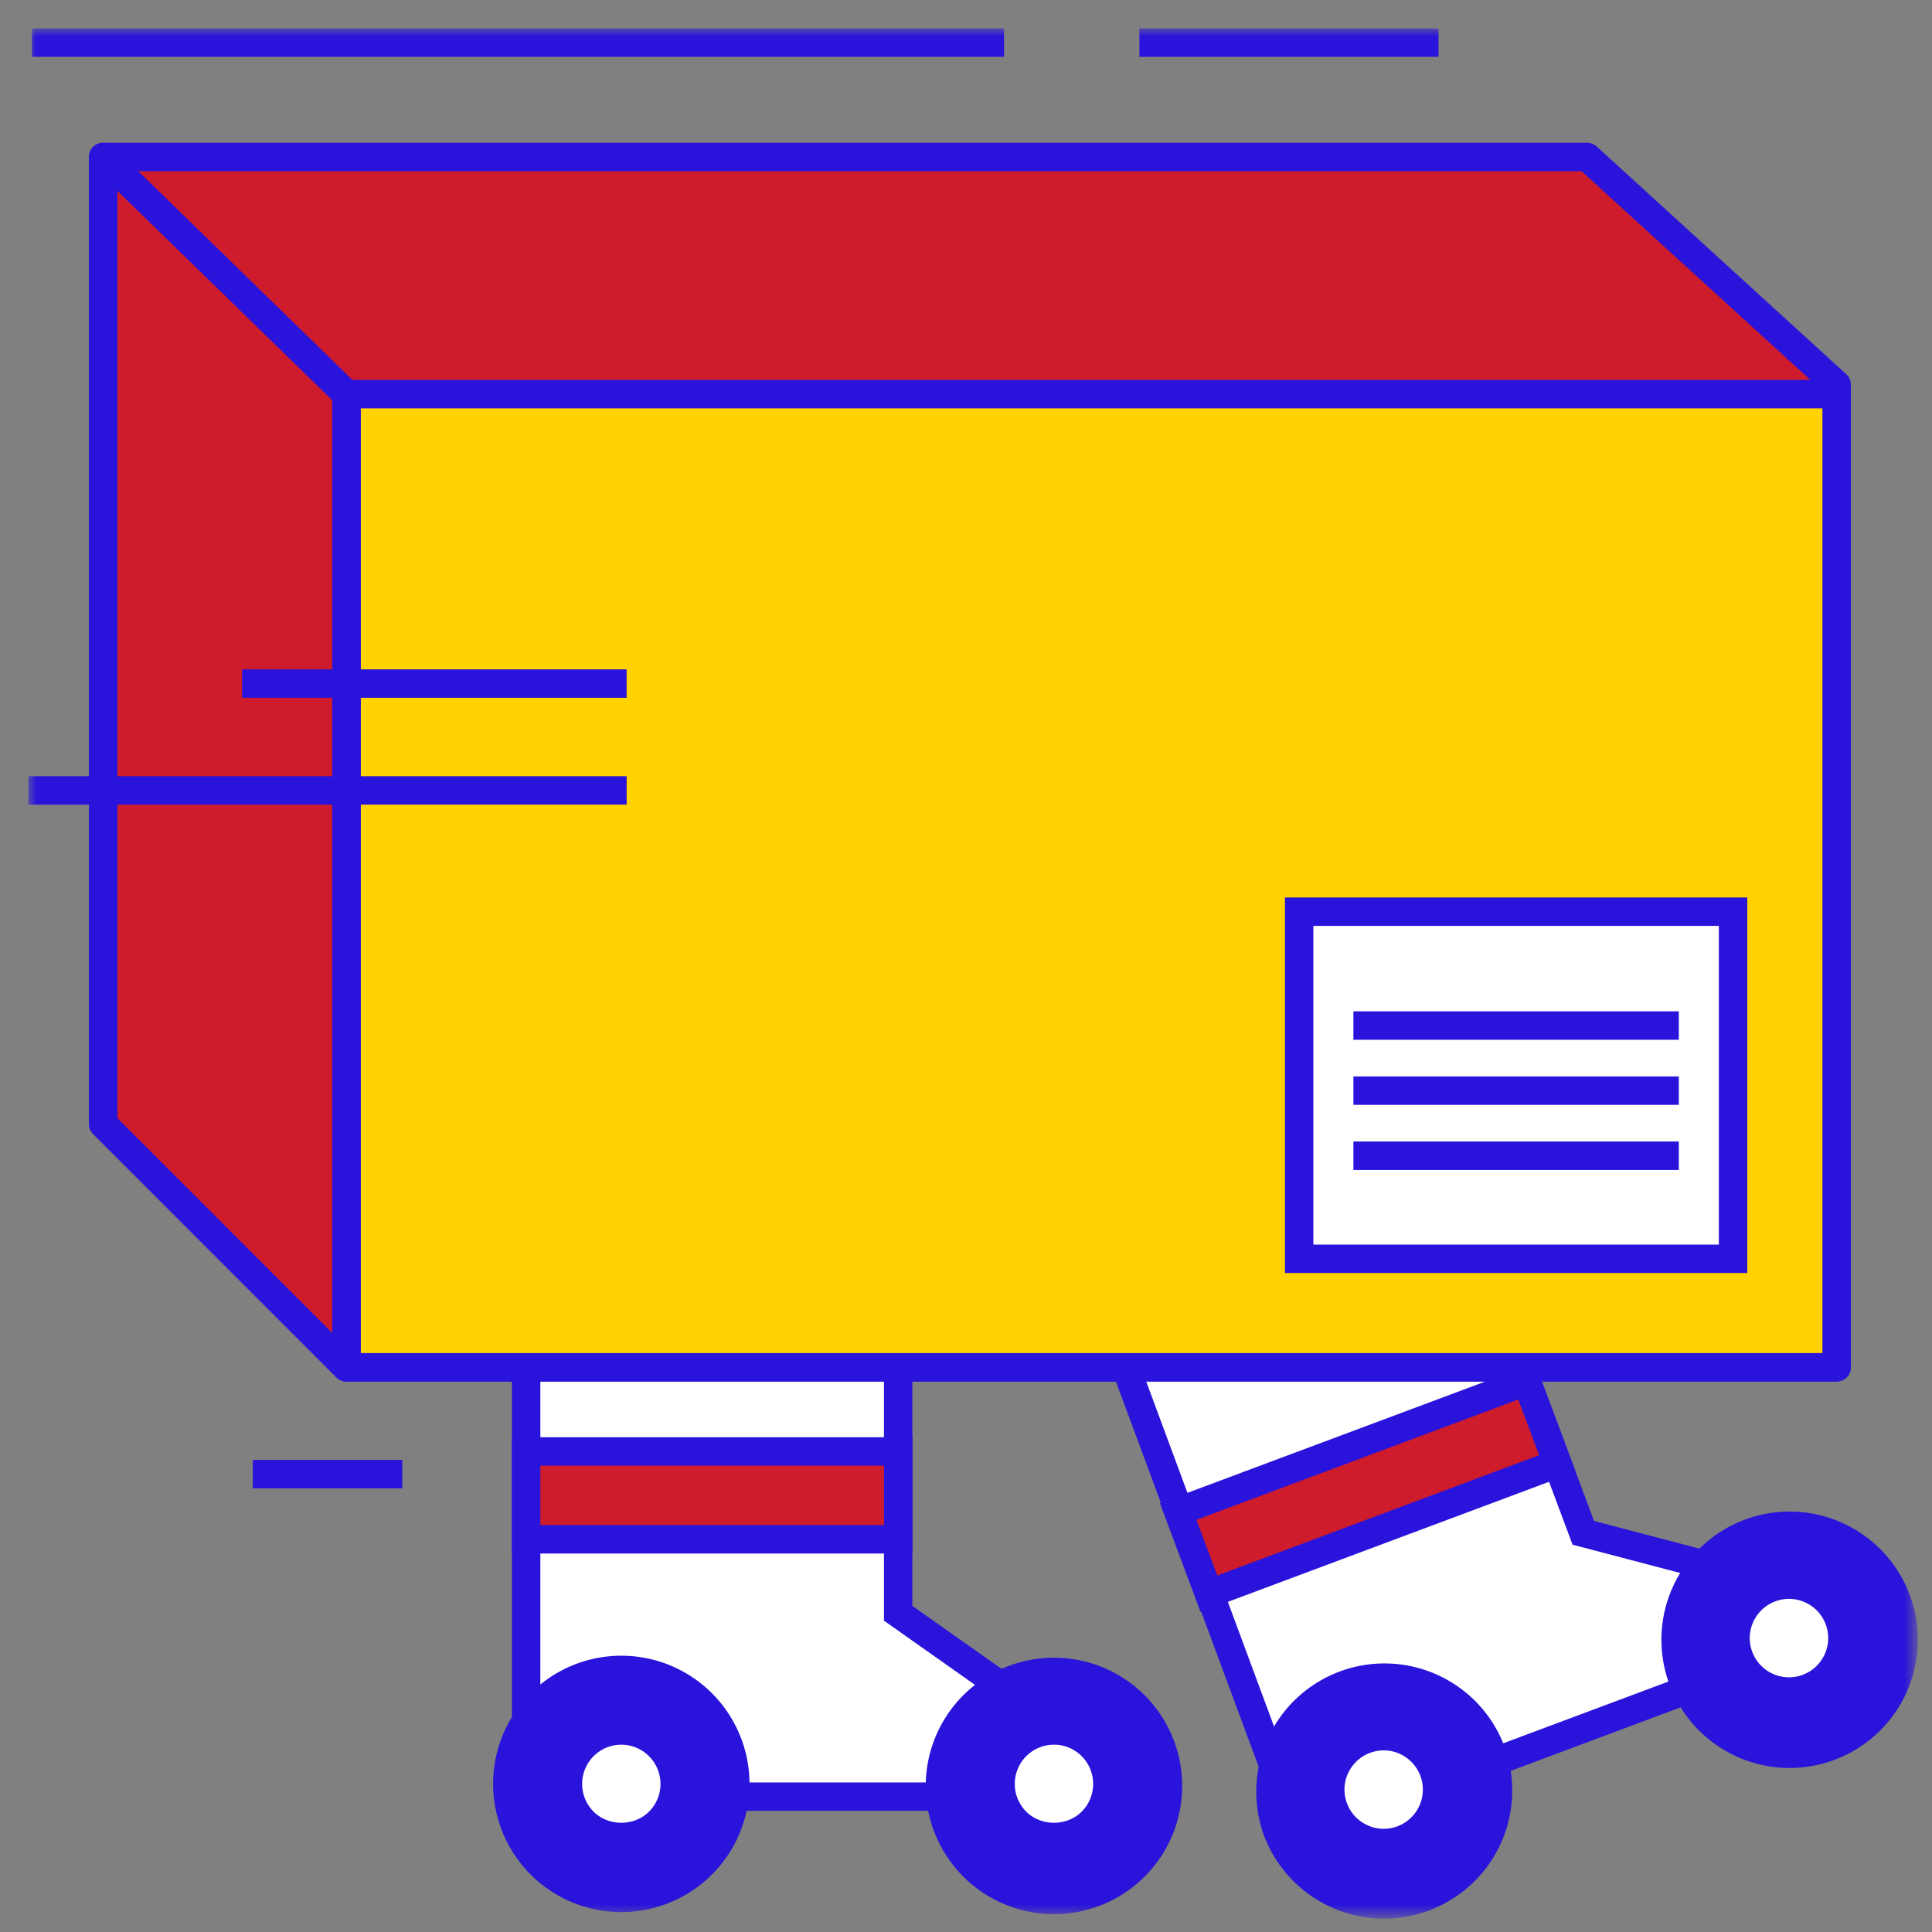
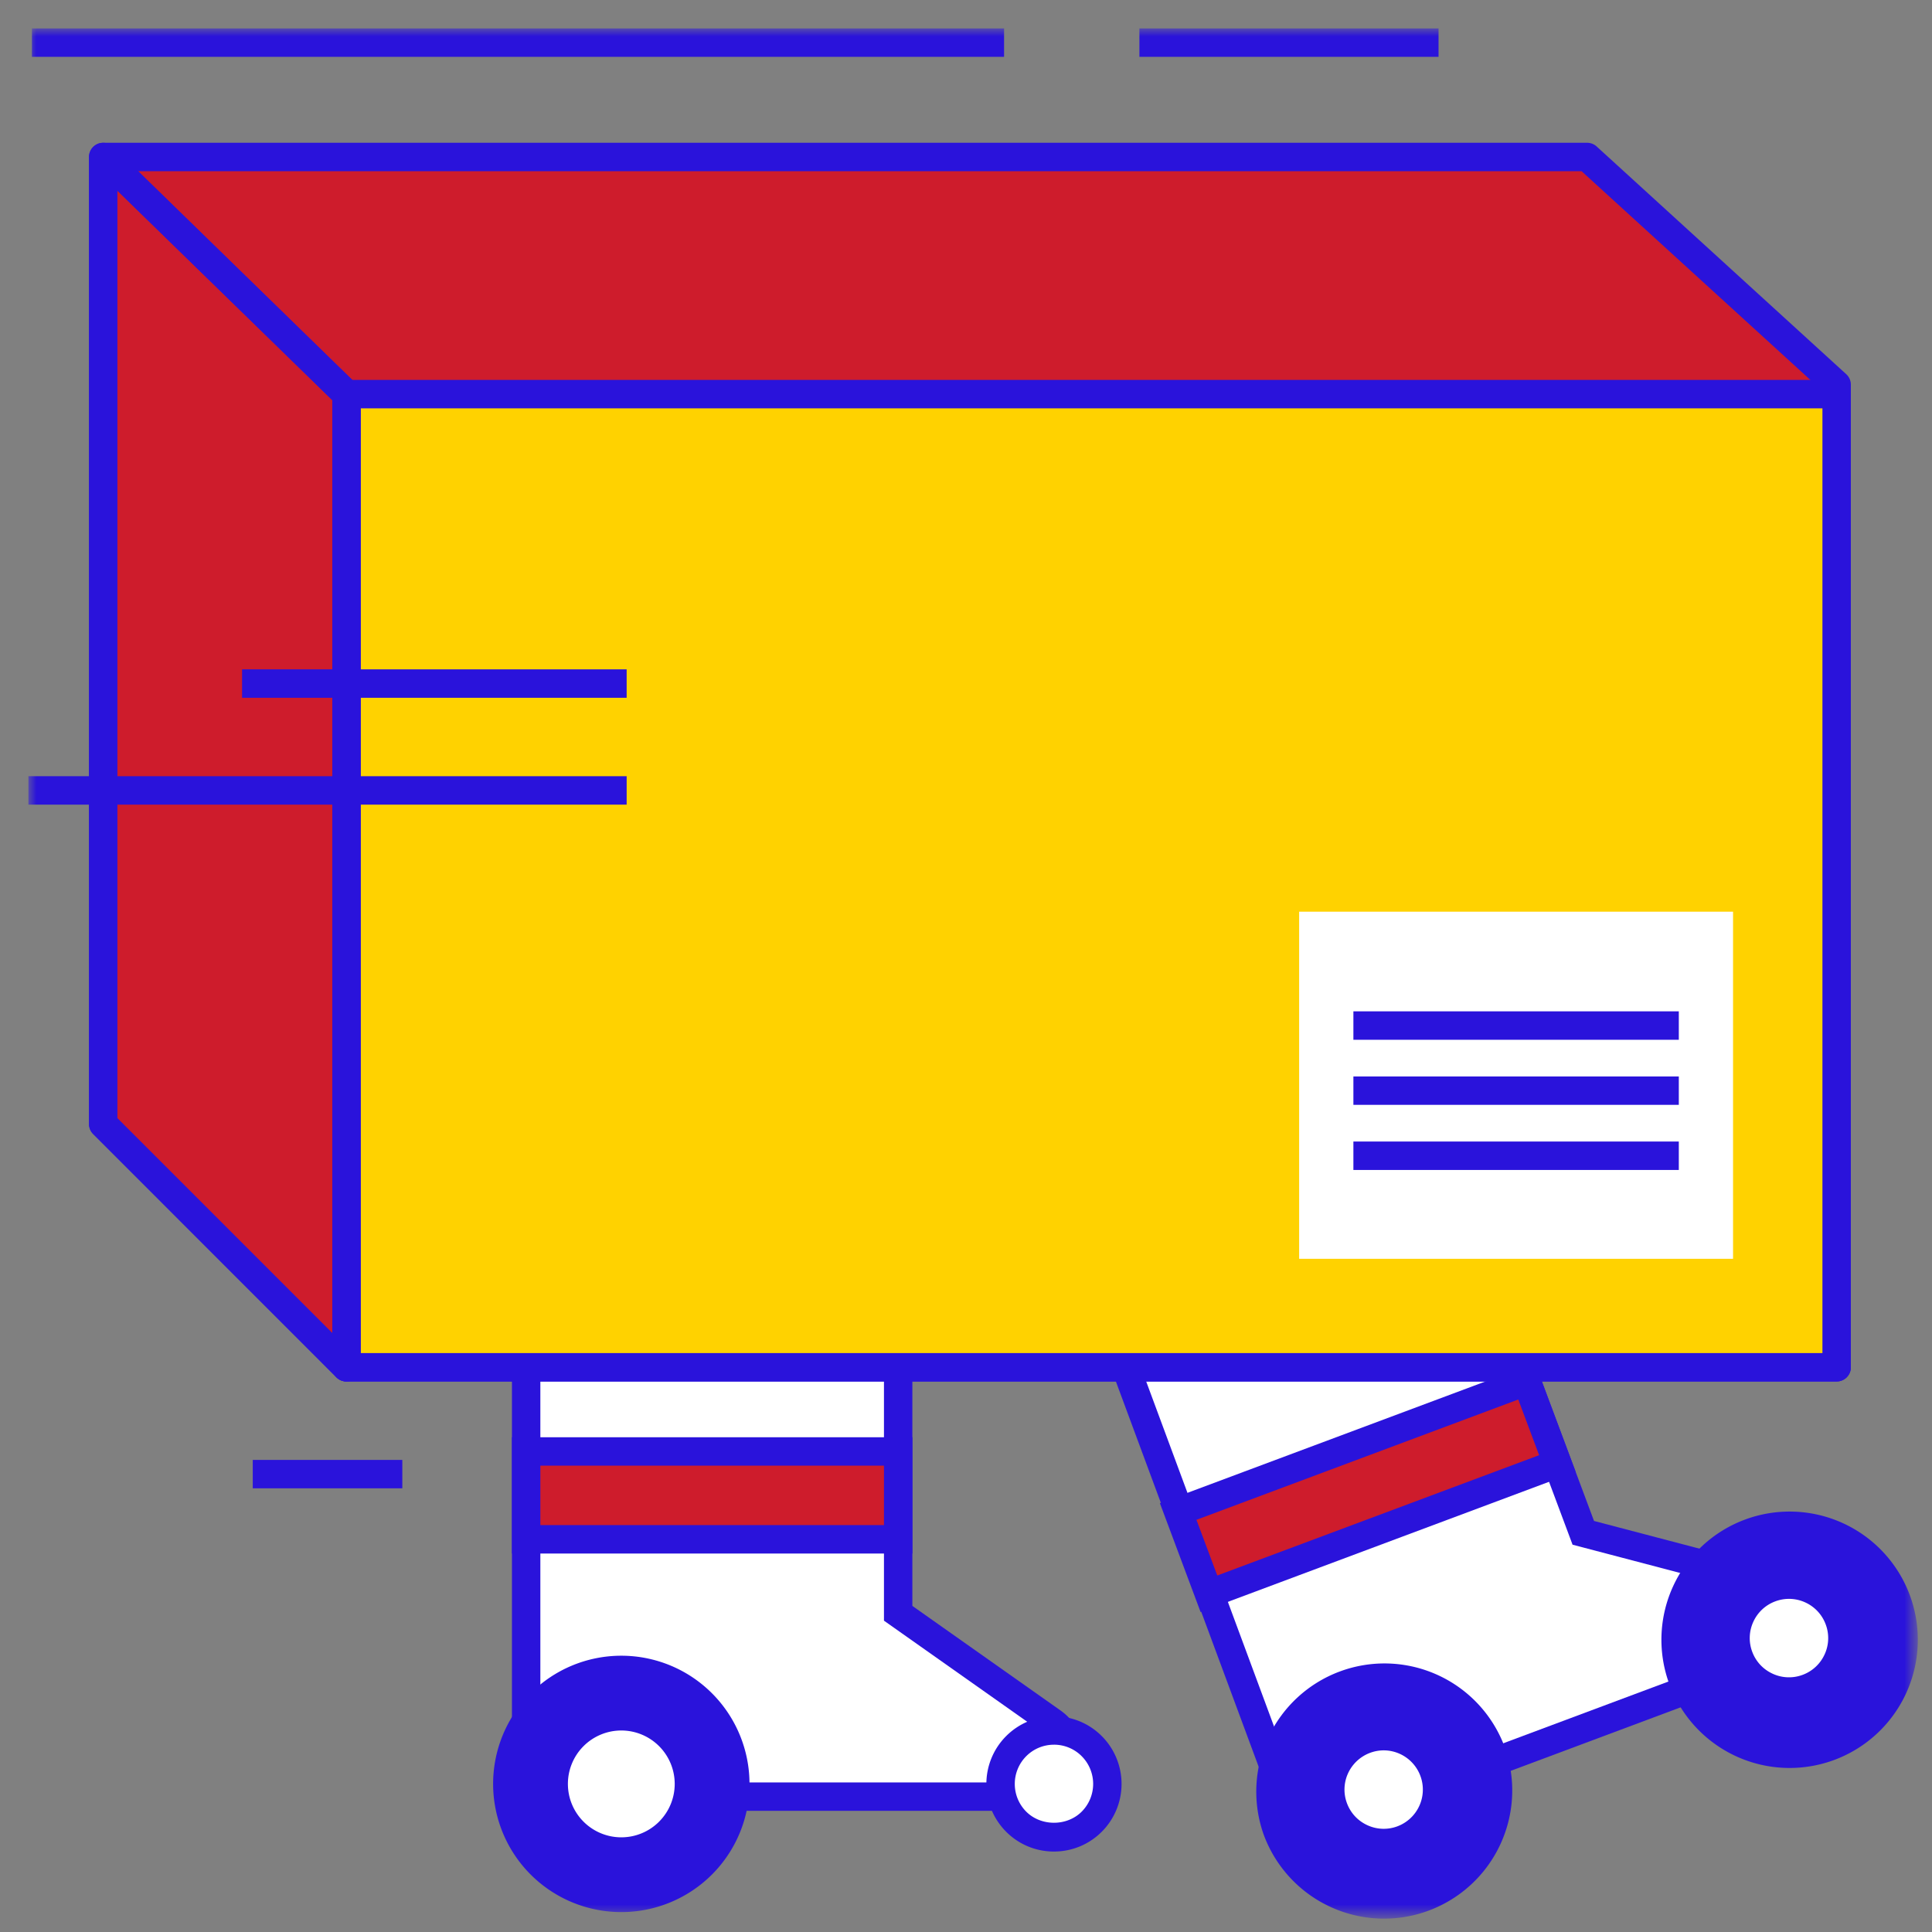
<svg xmlns="http://www.w3.org/2000/svg" xmlns:xlink="http://www.w3.org/1999/xlink" width="121" height="121" viewBox="0 0 121 121">
  <rect x="0" y="0" width="121" height="121" fill="#808080" stroke="none" />
  <defs>
    <path id="a" d="M0 118.33h118.294V0H0z" />
  </defs>
  <g fill="none" fill-rule="evenodd" transform="translate(1.78 1.78)">
    <path fill="#FFF" d="M54.471 83.62v15.64l9.65 6.81c2.05 1.446 1.027 4.671-1.48 4.671H31.171v-27.12h23.299z" />
    <path fill="#2A13DB" d="M32.062 109.852H62.64c.906 0 1.422-.606 1.602-1.172.18-.568.109-1.36-.633-1.884l-10.027-7.075V84.51h-21.52v25.34zm30.578 1.78H30.283V82.73h25.078v16.067l9.274 6.545c1.257.888 1.768 2.408 1.303 3.874a3.404 3.404 0 0 1-3.298 2.414z" />
    <mask id="b" fill="#fff">
      <use xlink:href="#a" />
    </mask>
    <path fill="#CE1C2C" d="M31.173 94.626H54.47v-5.503H31.173z" mask="url(#b)" />
    <path fill="#2A13DB" d="M32.062 93.736h21.52v-3.724h-21.52v3.724zm-1.78 1.78h25.08v-7.283h-25.08v7.282zM45.16 109.945a8.028 8.028 0 1 1-16.056 0 8.028 8.028 0 0 1 16.057 0" mask="url(#b)" />
    <path fill="#FFF" d="M39.498 112.31a3.344 3.344 0 0 1-4.731 0 3.344 3.344 0 0 1 0-4.73 3.344 3.344 0 0 1 4.73 0 3.344 3.344 0 0 1 0 4.73" mask="url(#b)" />
-     <path fill="#2A13DB" d="M37.132 107.49a2.44 2.44 0 0 0-1.736.72 2.46 2.46 0 0 0 0 3.472c.927.928 2.544.927 3.473 0a2.458 2.458 0 0 0-1.737-4.193m0 6.692a4.21 4.21 0 0 1-2.995-1.241 4.24 4.24 0 0 1 0-5.989c.8-.8 1.864-1.241 2.995-1.241s2.195.44 2.995 1.241c.8.8 1.24 1.863 1.24 2.995 0 1.13-.44 2.194-1.24 2.994a4.21 4.21 0 0 1-2.995 1.24M72.258 109.945a8.03 8.03 0 1 1-16.058-.001 8.03 8.03 0 0 1 16.058 0" mask="url(#b)" />
    <path fill="#FFF" d="M66.595 112.31a3.344 3.344 0 0 1-4.731 0 3.344 3.344 0 0 1 0-4.73 3.344 3.344 0 1 1 4.73 4.73" mask="url(#b)" />
    <path fill="#2A13DB" d="M64.23 107.49a2.44 2.44 0 0 0-1.738.72 2.46 2.46 0 0 0 0 3.472c.928.928 2.546.928 3.474 0a2.46 2.46 0 0 0 0-3.473 2.44 2.44 0 0 0-1.737-.72m0 6.692a4.21 4.21 0 0 1-2.995-1.241 4.24 4.24 0 0 1 0-5.989c.8-.8 1.864-1.241 2.995-1.241 1.13 0 2.195.44 2.995 1.241a4.24 4.24 0 0 1 0 5.989 4.21 4.21 0 0 1-2.995 1.24" mask="url(#b)" />
    <path fill="#FFF" d="M91.905 79.571l5.476 14.65 11.767 3.09c2.32.609 2.483 3.84.237 4.68l-29.807 11.142-12.455-33.61 24.782.048z" mask="url(#b)" />
    <path fill="#2A13DB" d="M68.402 80.415l11.7 31.571 28.972-10.83c.792-.296 1.044-.993 1.017-1.547-.028-.554-.35-1.223-1.168-1.438l-12.214-3.207-5.422-14.504-22.885-.045zm10.651 33.864L65.843 78.63l26.68.053 5.53 14.794 11.321 2.973a3.294 3.294 0 0 1 2.493 3.07 3.292 3.292 0 0 1-2.17 3.304l-30.644 11.455z" mask="url(#b)" />
    <path fill="#CE1C2C" d="M73.935 98.037l21.823-8.158-1.926-5.154-21.824 8.158z" mask="url(#b)" />
    <path fill="#2A13DB" d="M73.153 93.405l1.304 3.487 20.157-7.535-1.305-3.487-20.156 7.535zm.26 5.777l-2.55-6.821 23.49-8.78 2.55 6.82-23.49 8.781zM92.402 107.49a8.029 8.029 0 1 1-15.042 5.62 8.03 8.03 0 0 1 15.042-5.62" mask="url(#b)" />
    <path fill="#FFF" d="M87.925 111.688a3.343 3.343 0 0 1-4.43 1.655 3.343 3.343 0 0 1-1.657-4.43 3.343 3.343 0 0 1 4.43-1.656 3.344 3.344 0 0 1 1.657 4.43" mask="url(#b)" />
    <path fill="#2A13DB" d="M84.882 107.844a2.467 2.467 0 0 0-2.235 1.438 2.439 2.439 0 0 0-.066 1.878c.23.614.685 1.102 1.281 1.373a2.437 2.437 0 0 0 1.88.067 2.457 2.457 0 0 0-.86-4.756m-.002 6.693a4.24 4.24 0 0 1-3.852-5.994 4.208 4.208 0 0 1 2.37-2.21 4.206 4.206 0 0 1 3.24.114 4.24 4.24 0 0 1 2.097 5.61 4.215 4.215 0 0 1-2.371 2.21 4.25 4.25 0 0 1-1.484.27M117.783 98.001a8.029 8.029 0 1 1-15.04 5.622 8.029 8.029 0 0 1 15.04-5.622" mask="url(#b)" />
    <path fill="#FFF" d="M113.306 102.2a3.344 3.344 0 0 1-4.43 1.656 3.344 3.344 0 0 1-1.657-4.43 3.344 3.344 0 1 1 6.087 2.774" mask="url(#b)" />
    <path fill="#2A13DB" d="M110.264 98.356c-.29 0-.581.052-.861.157a2.444 2.444 0 0 0-1.375 1.282 2.439 2.439 0 0 0-.066 1.878c.23.614.685 1.102 1.282 1.373a2.437 2.437 0 0 0 1.878.067 2.44 2.44 0 0 0 1.374-1.283h.001a2.44 2.44 0 0 0 .065-1.877 2.44 2.44 0 0 0-1.281-1.375 2.438 2.438 0 0 0-1.017-.222m-.004 6.693a4.223 4.223 0 0 1-1.754-.382 4.208 4.208 0 0 1-2.21-2.371 4.21 4.21 0 0 1 .113-3.24 4.208 4.208 0 0 1 2.371-2.21 4.202 4.202 0 0 1 3.24.113 4.206 4.206 0 0 1 2.21 2.371 4.203 4.203 0 0 1-.114 3.239 4.208 4.208 0 0 1-2.37 2.21c-.484.181-.986.27-1.486.27" mask="url(#b)" />
    <path fill="#CE1C2C" d="M97.618 8.052l15.63 14.259v61.54H19.92L4.683 68.616V8.052z" mask="url(#b)" />
    <path fill="#2A13DB" d="M20.289 82.962h92.07V22.704L97.273 8.942h-91.7v59.305l14.715 14.715zm92.96 1.78H19.92a.887.887 0 0 1-.63-.26L4.056 69.243a.886.886 0 0 1-.261-.629V8.052a.89.89 0 0 1 .89-.89h92.935c.221 0 .435.083.598.232l15.63 14.26c.186.169.29.407.29.657v61.541a.89.89 0 0 1-.889.89z" mask="url(#b)" />
    <path fill="#FFD200" d="M19.92 83.852h93.328V22.904H19.921z" mask="url(#b)" />
    <path fill="#2A13DB" d="M20.81 82.962h91.548V23.793H20.81v59.17zm92.438 1.78H19.921a.89.89 0 0 1-.89-.89V22.904a.89.89 0 0 1 .89-.89h93.327a.89.89 0 0 1 .89.89v60.948a.89.89 0 0 1-.89.89z" mask="url(#b)" />
    <path fill="#CE1C2C" d="M19.92 83.852L4.685 68.615V8.052L19.92 22.904v53.25z" mask="url(#b)" />
    <path fill="#2A13DB" d="M5.573 68.247l13.458 13.457V23.28L5.573 10.161v58.086zm14.348 16.495a.89.89 0 0 1-.63-.26L4.056 69.243a.886.886 0 0 1-.261-.629V8.052a.89.89 0 0 1 1.51-.637l15.238 14.852a.89.89 0 0 1 .268.637v60.948a.89.89 0 0 1-.89.89z" mask="url(#b)" />
    <path fill="#2A13DB" d="M19.3 23.54L4.061 8.69l1.243-1.274 15.236 14.852z" mask="url(#b)" />
    <path fill="#FFF" d="M79.585 77.058h27.175v-21.74H79.585z" mask="url(#b)" />
-     <path fill="#2A13DB" d="M80.475 76.169h25.396V56.207H80.475V76.17zm-1.78 1.779h28.955v-23.52H78.695v23.52z" mask="url(#b)" />
    <path fill="#2A13DB" d="M82.982 63.34h20.381v-1.779H82.982zM82.982 67.417h20.381v-1.779H82.982zM82.982 71.493h20.381v-1.78H82.982z" mask="url(#b)" />
    <path fill="#FFD200" d="M69.581.89h18.734" mask="url(#b)" />
    <path fill="#2A13DB" d="M69.581 1.78h18.734V0H69.58z" mask="url(#b)" />
    <path fill="#FFD200" d="M.221.89h60.883" mask="url(#b)" />
    <path fill="#2A13DB" d="M.22 1.78h60.884V0H.221zM0 48.614h37.467v-1.78H0zM13.381 41.922h24.086v-1.78H13.381zM14.05 91.432h9.367v-1.779H14.05z" mask="url(#b)" />
  </g>
</svg>